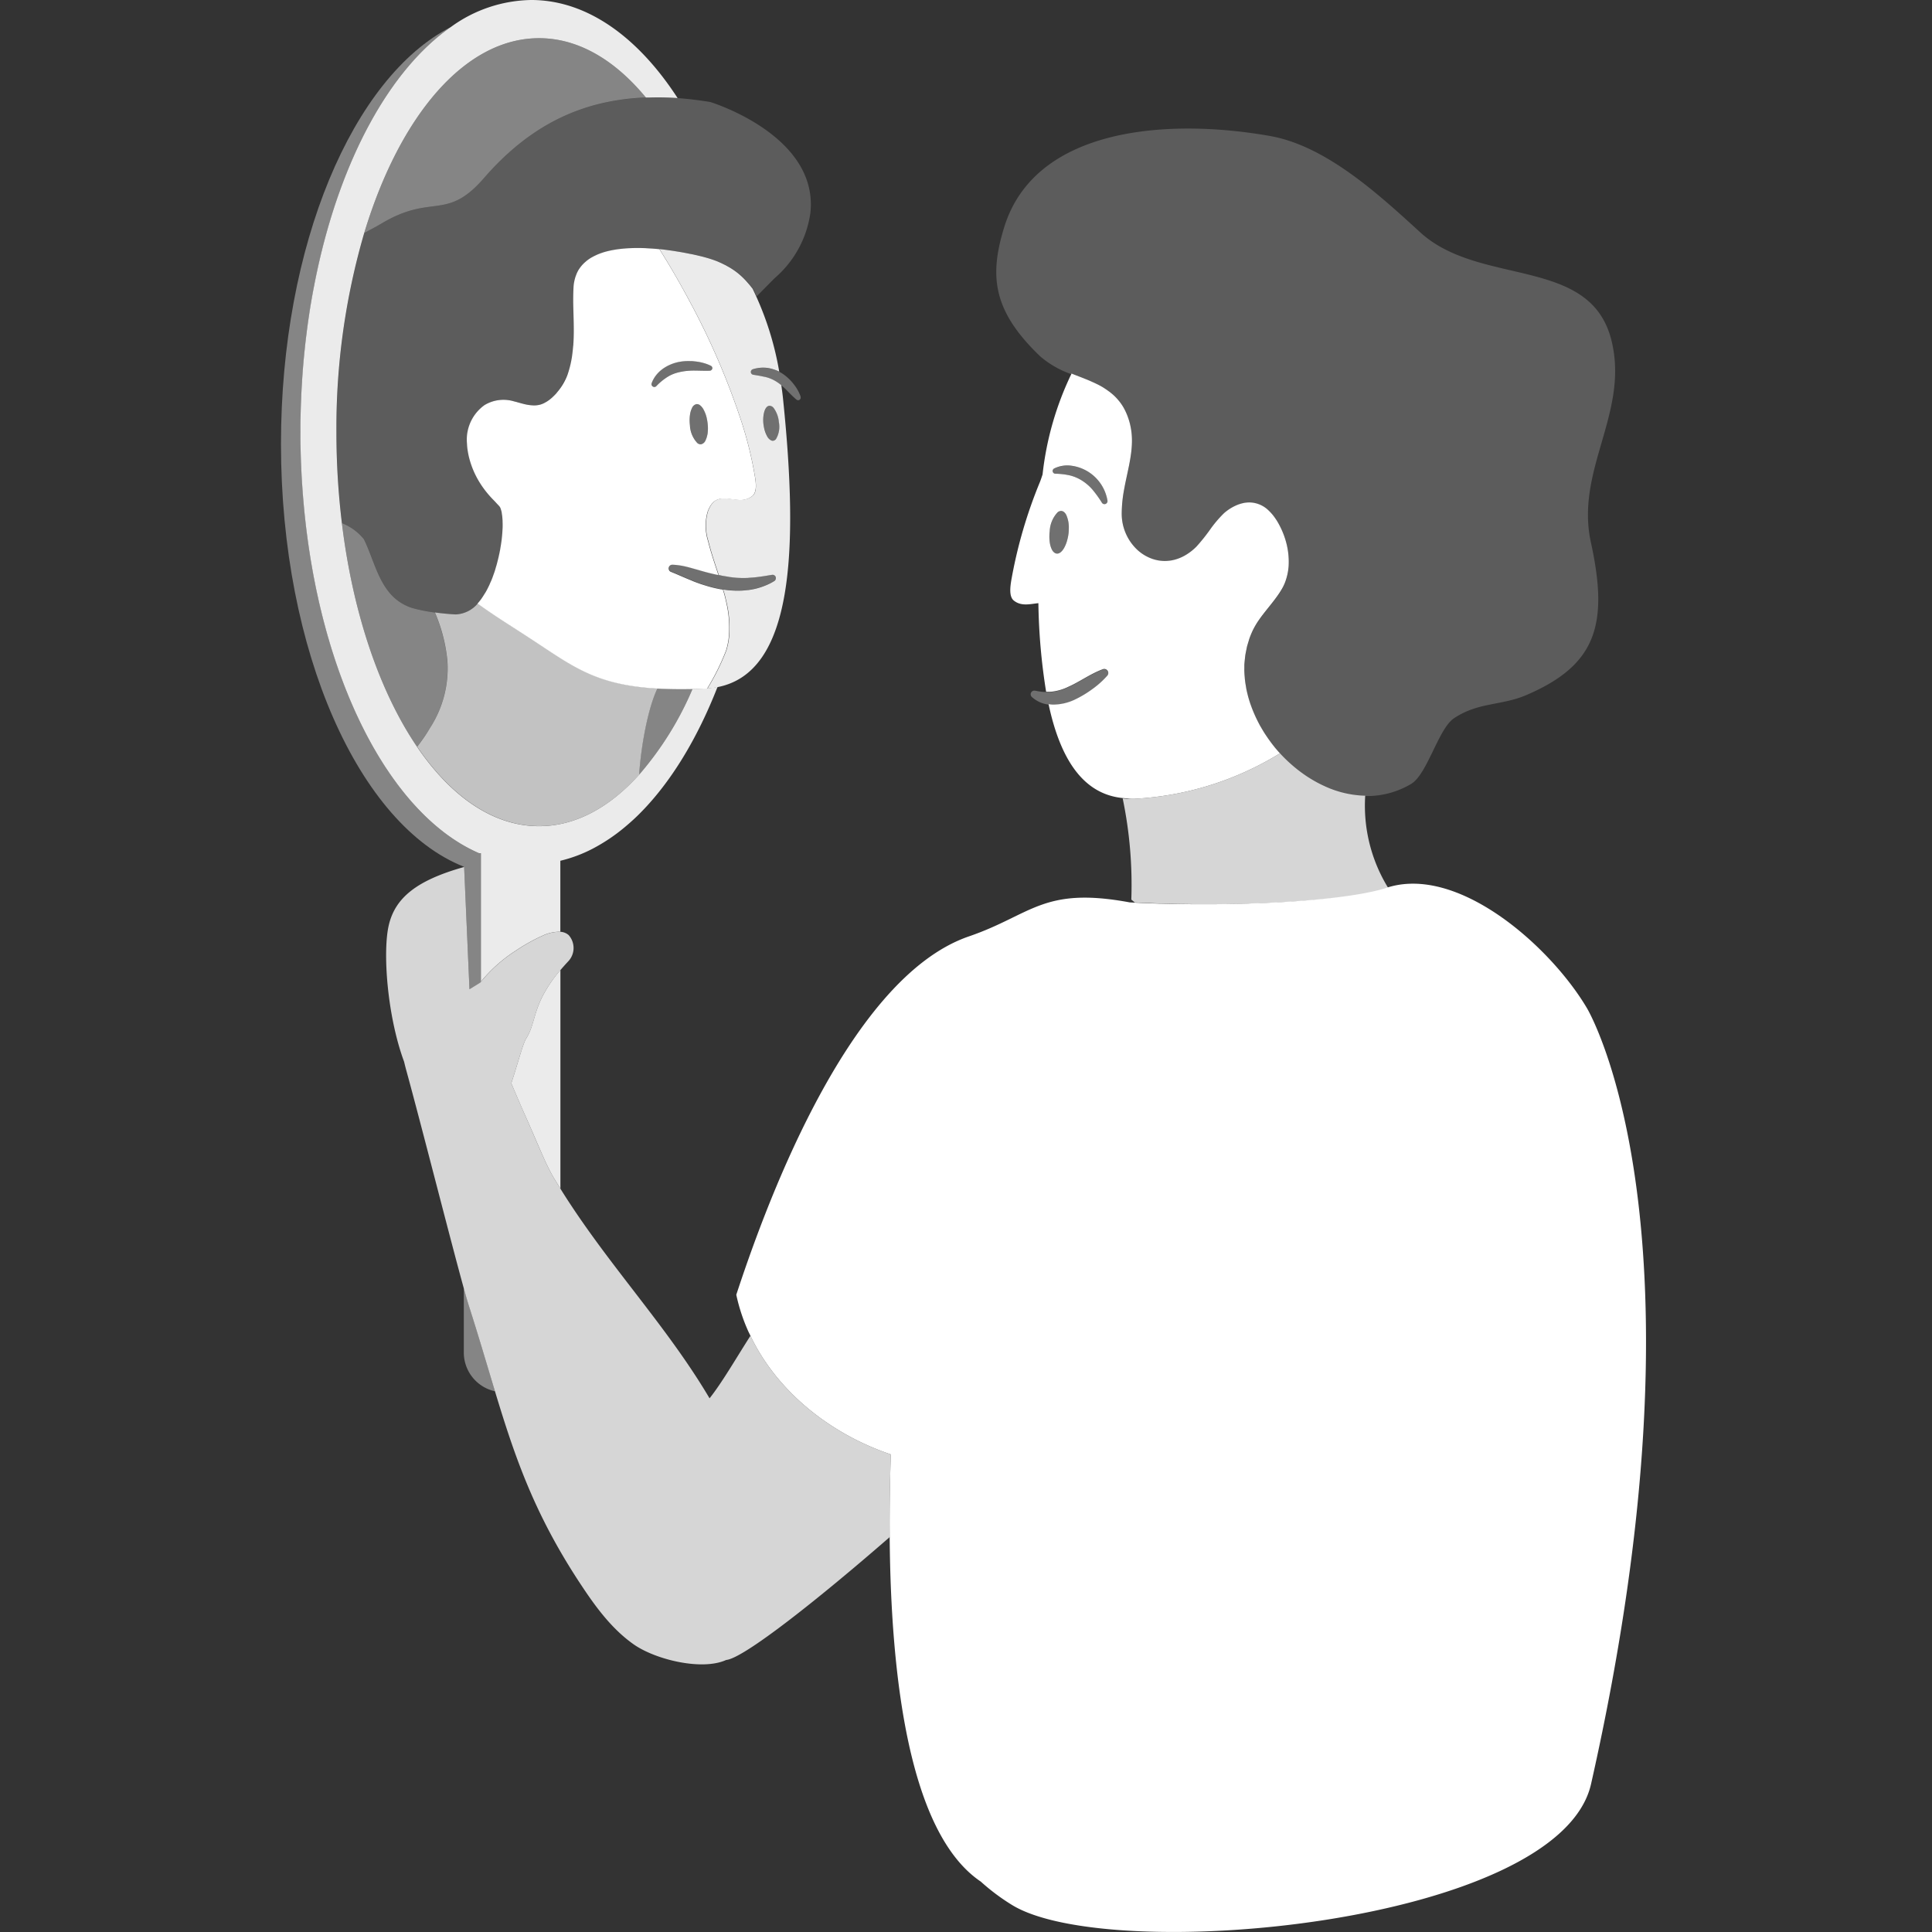
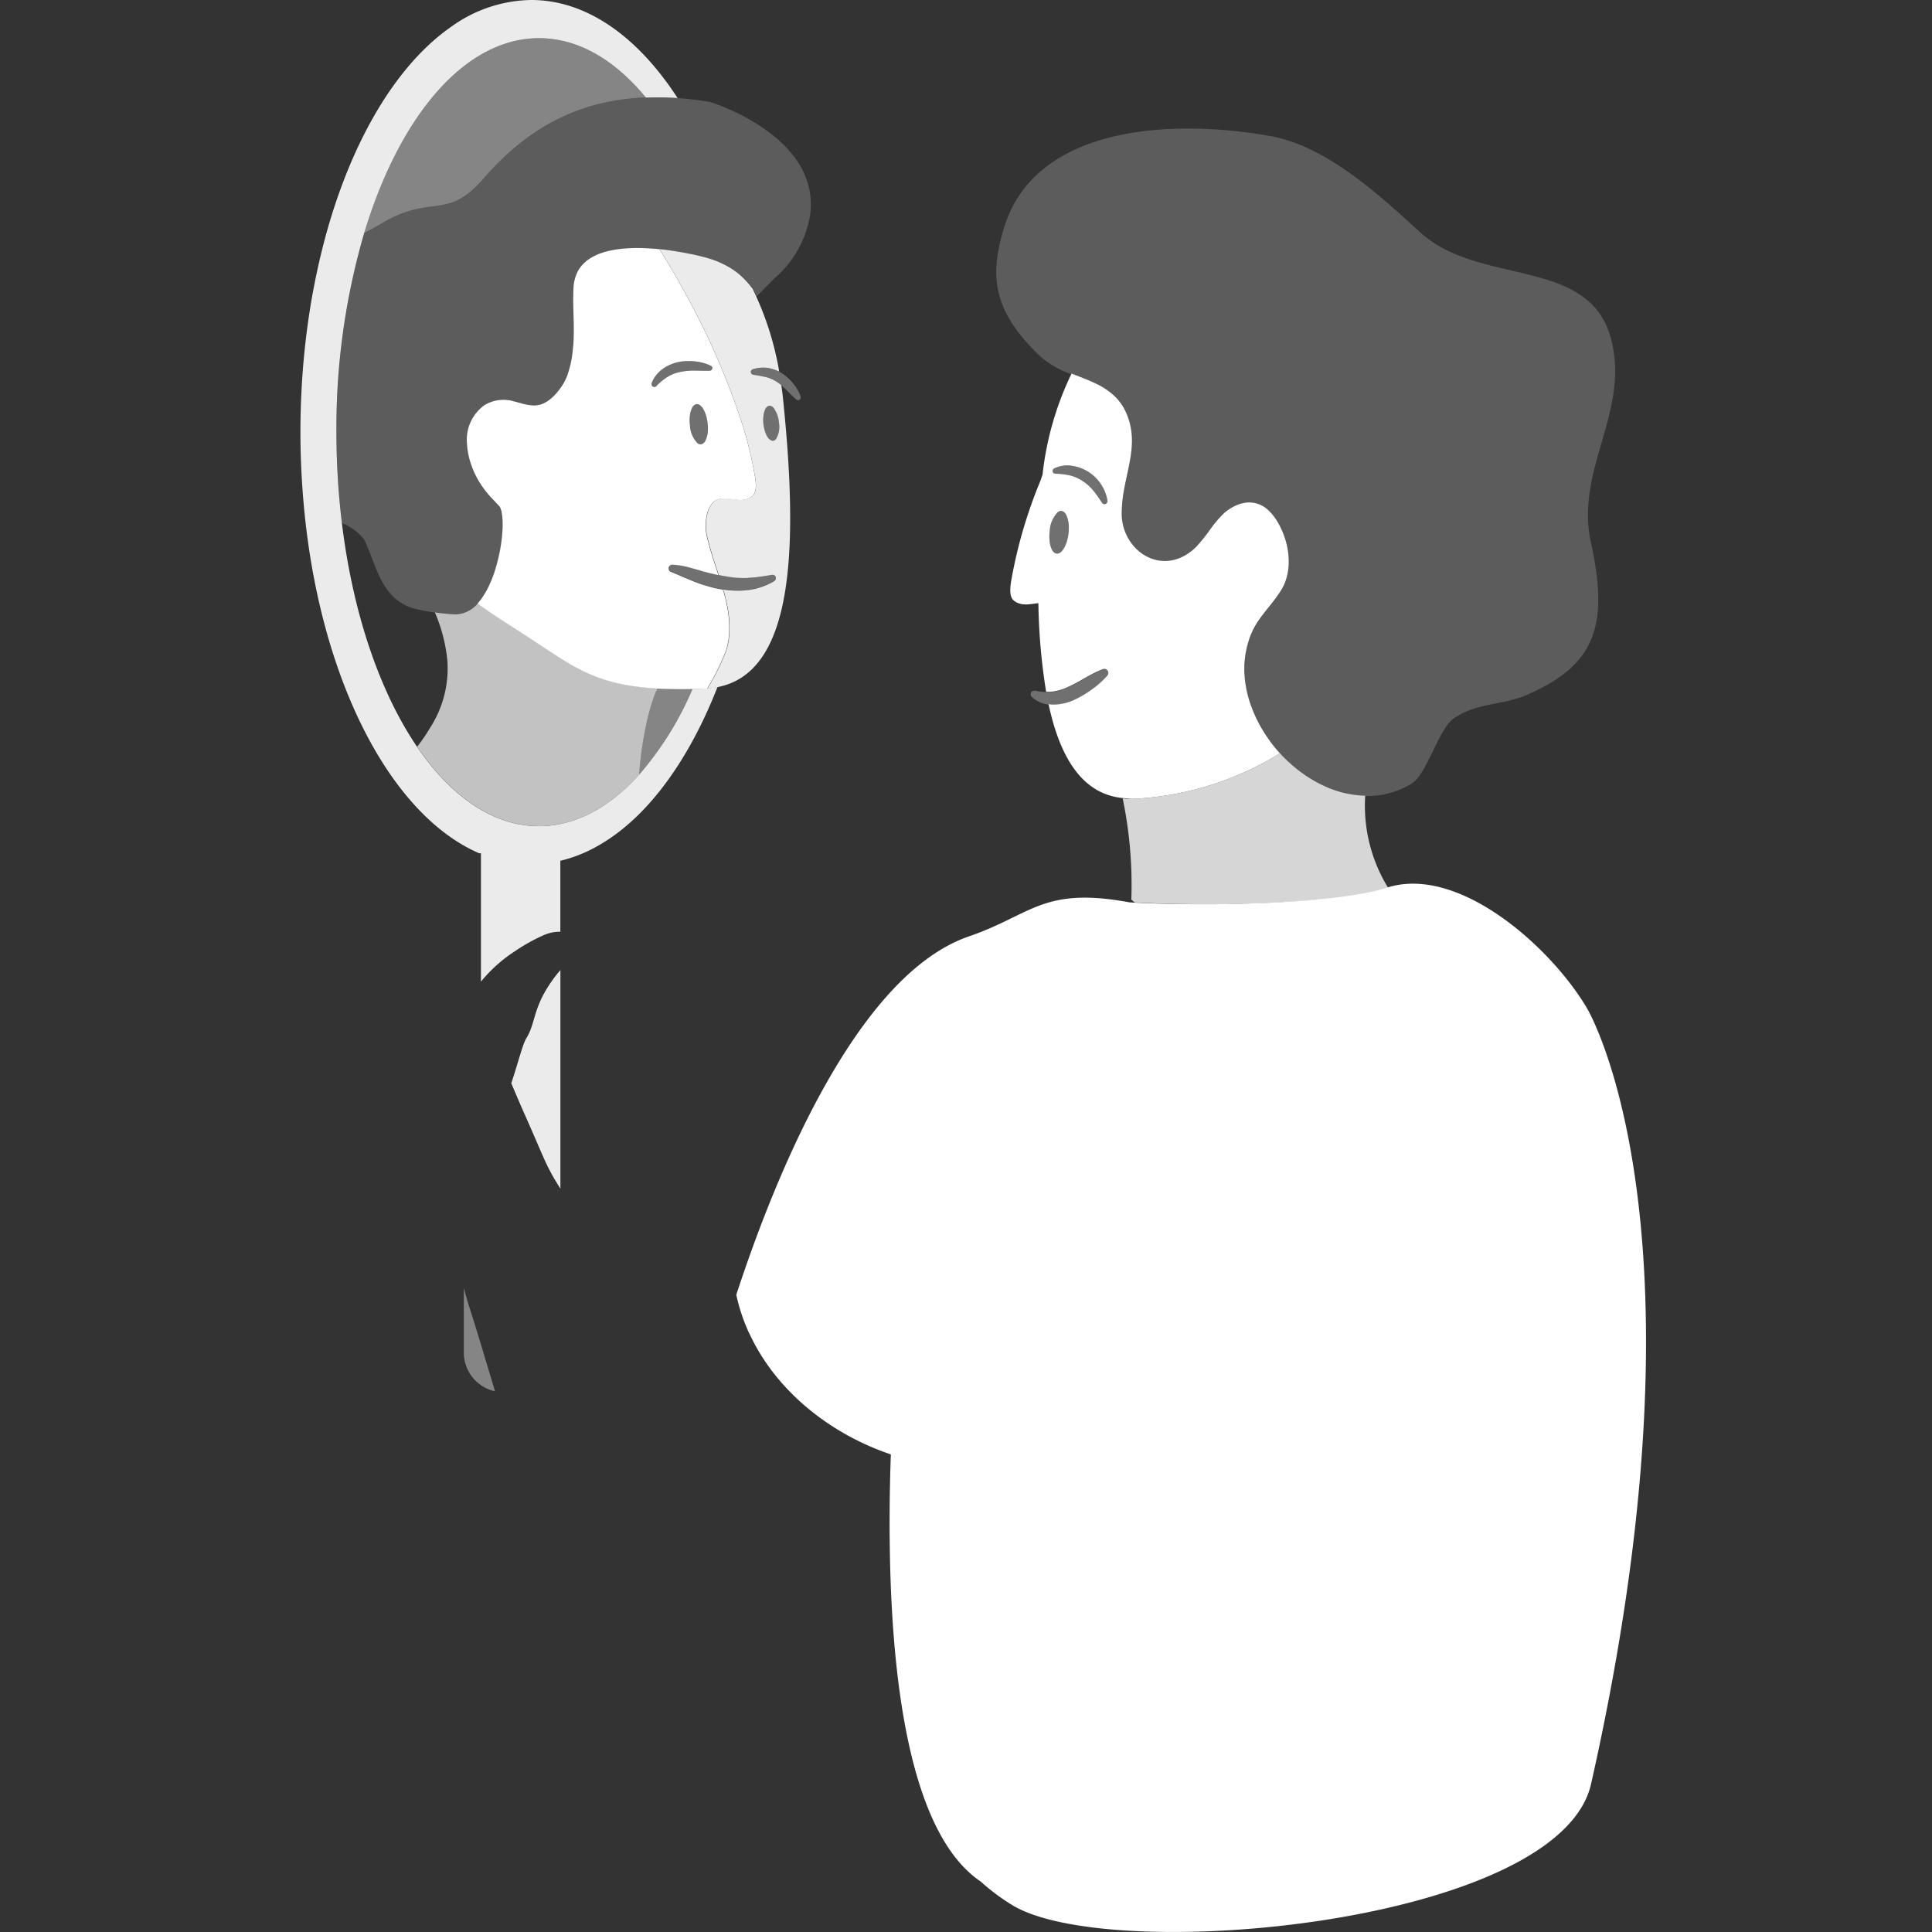
<svg xmlns="http://www.w3.org/2000/svg" viewBox="0 0 300 300">
  <rect x="0" y="0" width="300" height="300" fill="#333333" stroke="none" />
  <g fill="#fff">
    <path d="m 72.02 200.02 v 10 a 6.16 6.16 0 0 0 4.85 6.02 c -1.25 -4.12 -2.52 -8.49 -4.08 -13.36 -.18 -.57 -.44 -1.49 -.77 -2.66 z" opacity=".4" />
    <path d="m 102.09 106.88 c -1.31 2.68 -2.5 8.15 -2.86 13.43 a 50.25 50.25 0 0 0 8.32 -13.35 c -2.03 .05 -3.83 .02 -5.46 -.08 z" opacity=".4" />
    <path d="m 119.46 63.01 a .68 .68 0 0 0 -.44 .26 1.44 1.44 0 0 0 -.18 .27 2.81 2.81 0 0 0 -.22 .69 4.52 4.52 0 0 0 -.08 .56 5.74 5.74 0 0 0 .02 1.07 c .02 .19 .05 .37 .09 .54 a 4.48 4.48 0 0 0 .48 1.34 1.41 1.41 0 0 0 .69 .67 .57 .57 0 0 0 .25 .03 .68 .68 0 0 0 .44 -.27 3.74 3.74 0 0 0 .46 -2.58 4.36 4.36 0 0 0 -.78 -2.19 .85 .85 0 0 0 -.73 -.39 z" opacity=".3" />
    <path d="m 109.79 65.09 a 5.13 5.13 0 0 0 -.55 -1.54 2.09 2.09 0 0 0 -.51 -.62 .78 .78 0 0 0 -.56 -.19 .99 .99 0 0 0 -.71 .62 3.26 3.26 0 0 0 -.28 .88 5.21 5.21 0 0 0 -.07 .56 6.72 6.72 0 0 0 .03 1.21 4.3 4.3 0 0 0 1.16 2.79 .79 .79 0 0 0 .56 .19 .99 .99 0 0 0 .71 -.62 3.26 3.26 0 0 0 .28 -.88 6.27 6.27 0 0 0 .04 -1.77 q -.04 -.33 -.1 -.63 z" opacity=".3" />
    <path d="m 101.37 60 a .42 .42 0 0 0 .55 -.05 l .01 -.01 a 9.1 9.1 0 0 1 1.71 -1.41 5.6 5.6 0 0 1 .95 -.48 6.76 6.76 0 0 1 1.03 -.3 8.86 8.86 0 0 1 1.09 -.17 11.23 11.23 0 0 1 1.14 -.05 c .19 0 .39 .01 .58 .01 .58 .01 1.17 .03 1.79 .01 h .01 a .4 .4 0 0 0 .34 -.22 .4 .4 0 0 0 -.18 -.53 6.36 6.36 0 0 0 -.59 -.26 7.68 7.68 0 0 0 -1.88 -.43 q -.32 -.03 -.65 -.05 c -.22 -.01 -.44 -.01 -.66 0 a 7.54 7.54 0 0 0 -1.33 .16 6.7 6.7 0 0 0 -.66 .18 6.81 6.81 0 0 0 -.64 .25 6.05 6.05 0 0 0 -1.19 .7 5.04 5.04 0 0 0 -.97 .97 4.5 4.5 0 0 0 -.64 1.17 .44 .44 0 0 0 -.02 .24 .43 .43 0 0 0 .12 .22 .45 .45 0 0 0 .09 .05 z" opacity=".3" />
    <path d="m 121.62 62.23 c -.08 -.82 -.18 -1.63 -.3 -2.42 a 7.74 7.74 0 0 0 -.67 -.49 5.95 5.95 0 0 0 -.82 -.45 5.56 5.56 0 0 0 -.89 -.31 c -.16 -.04 -.32 -.07 -.48 -.1 -.14 -.03 -.28 -.06 -.43 -.09 -.35 -.06 -.7 -.12 -1.07 -.18 h -.01 a .43 .43 0 0 1 -.16 -.06 .44 .44 0 0 1 .1 -.79 5.03 5.03 0 0 1 1.05 -.22 5.21 5.21 0 0 1 .69 -.03 5.55 5.55 0 0 1 .6 .05 5.78 5.78 0 0 1 .81 .19 l .18 .06 a 5.92 5.92 0 0 1 .78 .32 47.64 47.64 0 0 0 -4.03 -12.66 c -.03 -.06 -.06 -.13 -.09 -.2 -.23 -.29 -.46 -.59 -.72 -.88 l -.01 -.01 -.01 -.01 a 11.53 11.53 0 0 0 -1.6 -1.56 l -.01 -.01 a 11.14 11.14 0 0 0 -1.64 -1.07 l -.08 -.05 c -.2 -.11 -.42 -.21 -.64 -.32 l -.04 -.02 -.08 -.04 c -.25 -.11 -.5 -.23 -.78 -.34 a 19.13 19.13 0 0 0 -1.86 -.6 l -.08 -.02 -.03 -.01 c -.17 -.05 -.36 -.09 -.55 -.14 l -.18 -.04 q -.24 -.06 -.5 -.12 l -.19 -.04 c -.2 -.05 -.41 -.09 -.62 -.13 l -.12 -.02 c -.53 -.11 -1.1 -.22 -1.7 -.32 l -.13 -.02 c -.26 -.04 -.53 -.09 -.81 -.13 l -.13 -.02 c -.64 -.09 -1.3 -.18 -1.97 -.25 1.57 2.49 3.16 5.23 4.7 8.11 a 115.22 115.22 0 0 1 8.05 18.7 c .04 .13 .08 .25 .12 .38 a 58.32 58.32 0 0 1 1.97 8.18 c .13 .82 .37 2.37 -.42 2.98 a 2.87 2.87 0 0 1 -1.83 .58 c -.1 0 -.21 -.01 -.31 -.01 -1.84 -.1 -3.72 -1.03 -4.76 1.85 a 7.96 7.96 0 0 0 .08 4.58 c .44 1.78 1.03 3.51 1.61 5.25 .23 .05 .47 .11 .7 .15 s .44 .07 .66 .11 c .09 .02 .19 .03 .28 .05 s .21 .02 .32 .04 c .21 .03 .41 .05 .62 .07 .31 .03 .63 .04 .94 .05 s .63 0 .94 -.01 c .06 0 .12 -.01 .18 -.02 .56 -.03 1.13 -.08 1.69 -.16 .63 -.08 1.26 -.19 1.92 -.3 h .02 a .52 .52 0 0 1 .6 .43 c 0 .01 -.01 .03 -.01 .04 a .52 .52 0 0 1 -.23 .49 8.71 8.71 0 0 1 -1.34 .68 10.34 10.34 0 0 1 -2.69 .72 h -.03 c -.11 .01 -.23 .02 -.34 .03 -.22 .02 -.44 .05 -.65 .06 s -.45 .01 -.68 .01 c -.1 0 -.2 0 -.3 0 -.3 -.01 -.6 -.03 -.9 -.05 l -.06 -.01 h -.06 c -.22 -.02 -.44 -.05 -.65 -.08 l -.24 -.04 c .05 .16 .09 .32 .14 .47 .04 .13 .08 .25 .11 .38 .1 .38 .18 .76 .27 1.14 a 17.16 17.16 0 0 1 .42 5.15 11.29 11.29 0 0 1 -.45 2.32 36.37 36.37 0 0 1 -2.93 5.9 12.5 12.5 0 0 0 1.58 -.21 c 11.74 -2.29 12.56 -21.16 10.18 -44.46 z m -1.12 5.94 a .68 .68 0 0 1 -.44 .27 .57 .57 0 0 1 -.25 -.03 1.41 1.41 0 0 1 -.69 -.67 4.48 4.48 0 0 1 -.48 -1.34 c -.04 -.18 -.06 -.36 -.09 -.54 a 5.74 5.74 0 0 1 -.02 -1.07 4.52 4.52 0 0 1 .08 -.56 2.81 2.81 0 0 1 .22 -.69 1.44 1.44 0 0 1 .18 -.27 .68 .68 0 0 1 .44 -.26 .85 .85 0 0 1 .72 .39 4.36 4.36 0 0 1 .78 2.19 3.74 3.74 0 0 1 -.45 2.58 z" opacity=".9" />
    <path d="m 124.33 61.6 a 6.61 6.61 0 0 0 -1.11 -1.98 7.48 7.48 0 0 0 -1.73 -1.61 5.51 5.51 0 0 0 -.51 -.29 5.92 5.92 0 0 0 -.78 -.32 c -.06 -.02 -.12 -.04 -.18 -.06 a 5.75 5.75 0 0 0 -.81 -.19 5.55 5.55 0 0 0 -.6 -.05 5.21 5.21 0 0 0 -.69 .03 5.03 5.03 0 0 0 -1.05 .22 .44 .44 0 0 0 -.1 .79 .43 .43 0 0 0 .16 .06 h .01 c .37 .06 .73 .12 1.07 .18 .15 .03 .29 .06 .43 .09 .16 .03 .33 .06 .48 .1 a 5.56 5.56 0 0 1 .89 .31 5.95 5.95 0 0 1 .82 .45 8.96 8.96 0 0 1 1.51 1.25 c .48 .48 .96 .99 1.53 1.47 l .01 .01 a .4 .4 0 0 0 .63 -.44 z" opacity=".3" />
    <path d="m 119.88 89.25 h -.02 c -.65 .11 -1.29 .21 -1.92 .3 -.57 .08 -1.13 .13 -1.69 .16 -.06 0 -.12 .01 -.18 .02 q -.47 .02 -.94 .01 c -.31 -.01 -.63 -.02 -.94 -.05 -.21 -.02 -.41 -.05 -.62 -.07 -.11 -.01 -.21 -.02 -.32 -.04 s -.19 -.03 -.28 -.05 c -.22 -.03 -.44 -.07 -.66 -.11 s -.47 -.1 -.7 -.15 c -1.02 -.21 -2.04 -.48 -3.07 -.78 -.64 -.18 -1.28 -.37 -1.95 -.53 -.34 -.08 -.68 -.15 -1.03 -.2 a 9.34 9.34 0 0 0 -1.09 -.1 .58 .58 0 0 0 -.55 .36 .59 .59 0 0 0 -.04 .23 .58 .58 0 0 0 .17 .4 .57 .57 0 0 0 .19 .12 l .05 .02 c .98 .39 2.02 .87 3.09 1.3 .18 .07 .36 .16 .55 .23 .32 .12 .64 .24 .97 .35 s .66 .22 .99 .31 a 19.29 19.29 0 0 0 2.05 .49 c .12 .02 .24 .03 .36 .05 l .24 .04 c .22 .03 .43 .06 .65 .08 h .06 l .06 .01 q .45 .04 .9 .05 h .3 c .23 0 .45 0 .68 -.01 s .44 -.03 .65 -.06 c .11 -.01 .23 -.02 .34 -.03 h .03 a 10.34 10.34 0 0 0 2.69 -.72 8.71 8.71 0 0 0 1.34 -.68 .52 .52 0 0 0 .23 -.49 c 0 -.01 .01 -.03 .01 -.04 a .52 .52 0 0 0 -.6 -.42 z" opacity=".3" />
    <path d="m 75.16 27.64 c 4.82 -5.54 10.35 -9.49 17.27 -11.35 a 35.55 35.55 0 0 1 7.87 -1.15 c -4.82 -5.83 -10.5 -9.21 -16.6 -9.21 -11.57 0 -21.67 12.15 -27.14 30.24 .91 -.48 1.83 -.96 2.73 -1.49 7.85 -4.68 10.01 -.28 15.87 -7.04 z" opacity=".4" />
-     <path d="m 66.78 113.01 c .06 -.1 .13 -.2 .19 -.3 a 16.99 16.99 0 0 0 2.49 -10.1 24.95 24.95 0 0 0 -1.94 -7.5 24.92 24.92 0 0 1 -3.44 -.68 c -5.01 -1.55 -5.66 -6.83 -7.57 -10.7 a 8.28 8.28 0 0 0 -3.42 -2.5 c 1.71 14.08 5.92 26.28 11.67 34.73 q .63 -.82 1.18 -1.63 c .31 -.44 .58 -.88 .84 -1.32 z" opacity=".4" />
    <path d="m 82.04 98.88 c -2.26 -1.47 -4.5 -2.85 -6.69 -4.39 -.2 -.14 -.41 -.29 -.61 -.43 l -.01 -.01 c -.17 -.12 -.35 -.24 -.52 -.37 .03 -.03 .05 -.07 .08 -.1 a 4.75 4.75 0 0 1 -3.54 1.83 c -1.11 -.06 -2.21 -.17 -3.22 -.31 a 24.95 24.95 0 0 1 1.94 7.5 16.99 16.99 0 0 1 -2.49 10.1 c -.06 .1 -.13 .2 -.19 .3 -.26 .44 -.53 .88 -.83 1.32 q -.55 .81 -1.18 1.63 c 5.27 7.74 11.83 12.33 18.94 12.33 5.65 0 10.94 -2.91 15.52 -7.97 .37 -5.28 1.55 -10.76 2.86 -13.43 -9.82 -.57 -13.22 -3.56 -20.06 -8 z" opacity=".7" />
    <path d="m 110.29 15.84 c -1.76 -.29 -3.44 -.49 -5.07 -.61 -1.5 -.11 -2.93 -.13 -4.33 -.09 -.2 0 -.4 0 -.59 .01 a 35.55 35.55 0 0 0 -7.87 1.15 c -6.91 1.85 -12.45 5.8 -17.27 11.34 -5.86 6.76 -8.02 2.36 -15.86 7.04 -.91 .53 -1.83 1.01 -2.73 1.49 a 108.01 108.01 0 0 0 -4.32 30.94 117.21 117.21 0 0 0 .85 14.12 8.28 8.28 0 0 1 3.42 2.5 c 1.91 3.87 2.56 9.15 7.57 10.7 a 24.92 24.92 0 0 0 3.44 .68 c 1.01 .14 2.11 .25 3.22 .31 a 4.75 4.75 0 0 0 3.54 -1.83 c .17 -.2 .34 -.41 .5 -.63 .03 -.04 .06 -.08 .09 -.13 .01 -.02 .02 -.04 .03 -.05 .13 -.19 .26 -.4 .39 -.61 .05 -.08 .11 -.16 .16 -.25 .18 -.31 .35 -.64 .51 -.98 .06 -.12 .1 -.24 .16 -.36 .1 -.23 .2 -.45 .3 -.69 .06 -.16 .12 -.32 .18 -.48 .07 -.21 .15 -.41 .22 -.62 .06 -.17 .11 -.35 .16 -.52 .06 -.2 .12 -.4 .18 -.61 .05 -.18 .09 -.36 .14 -.54 .05 -.2 .1 -.4 .15 -.6 .04 -.18 .08 -.36 .12 -.55 .04 -.2 .08 -.4 .12 -.59 q .05 -.27 .09 -.54 .05 -.29 .09 -.58 c .02 -.17 .05 -.35 .07 -.51 q .03 -.28 .06 -.56 .02 -.24 .04 -.48 c .01 -.18 .02 -.36 .03 -.53 .01 -.15 .02 -.29 .02 -.44 0 -.17 0 -.34 0 -.5 0 -.13 0 -.26 -.01 -.39 0 -.16 -.02 -.3 -.03 -.45 -.01 -.11 -.01 -.23 -.03 -.33 -.02 -.14 -.04 -.27 -.06 -.39 -.02 -.09 -.03 -.18 -.04 -.26 a 3.23 3.23 0 0 0 -.1 -.34 c -.02 -.05 -.03 -.12 -.05 -.17 a 1.24 1.24 0 0 0 -.2 -.34 c -.13 -.15 -.28 -.29 -.41 -.44 s -.27 -.3 -.41 -.44 q -.42 -.42 -.8 -.86 a 15.2 15.2 0 0 1 -1.38 -1.86 13.65 13.65 0 0 1 -1.75 -4.19 q -.13 -.56 -.2 -1.12 -.06 -.43 -.07 -.85 a 6.59 6.59 0 0 1 2.7 -5.91 5.69 5.69 0 0 1 4.6 -.57 c .16 .04 .33 .09 .5 .13 .33 .09 .67 .19 1 .27 a 6.89 6.89 0 0 0 1.51 .22 3.69 3.69 0 0 0 1 -.11 3.52 3.52 0 0 0 .63 -.24 c .06 -.03 .12 -.07 .18 -.1 a 4.43 4.43 0 0 0 .42 -.25 c .06 -.04 .12 -.08 .17 -.12 q .23 -.17 .44 -.36 c .03 -.02 .05 -.04 .08 -.07 s .04 -.04 .07 -.07 a 8.3 8.3 0 0 0 .65 -.7 l .1 -.12 a 12.29 12.29 0 0 0 2.37 -6.15 v -.01 c .04 -.32 .07 -.65 .1 -.97 .01 -.08 .01 -.16 .02 -.24 .05 -.71 .07 -1.41 .07 -2.12 0 -.04 0 -.08 0 -.11 0 -.71 -.02 -1.42 -.04 -2.13 s -.04 -1.44 -.05 -2.17 c 0 -.06 0 -.12 0 -.17 0 -.73 0 -1.46 .05 -2.18 a 6.65 6.65 0 0 1 .13 -.93 c .02 -.09 .04 -.17 .06 -.25 a 5.55 5.55 0 0 1 .2 -.63 c .03 -.07 .05 -.14 .08 -.21 a 5.12 5.12 0 0 1 .37 -.72 c .02 -.04 .05 -.07 .08 -.11 a 5.35 5.35 0 0 1 .41 -.53 c .05 -.06 .11 -.12 .16 -.17 a 5.34 5.34 0 0 1 .47 -.43 c .04 -.04 .08 -.08 .13 -.11 a 6.37 6.37 0 0 1 .67 -.46 c .05 -.03 .11 -.06 .17 -.09 q .29 -.16 .6 -.3 c .07 -.03 .15 -.07 .22 -.1 .24 -.1 .49 -.2 .75 -.28 .03 -.01 .05 -.02 .08 -.03 .29 -.09 .59 -.17 .89 -.24 .07 -.02 .15 -.03 .22 -.05 q .37 -.08 .75 -.14 l .23 -.04 c .65 -.1 1.32 -.16 2.01 -.19 l .23 -.01 c .29 -.01 .59 -.02 .89 -.02 h .16 q .54 0 1.08 .02 h .05 c .34 .01 .68 .03 1.02 .06 l .18 .01 c 1.03 .08 2.05 .19 3.01 .33 l .13 .02 c .27 .04 .54 .08 .81 .13 l .13 .02 c .6 .1 1.17 .21 1.7 .32 l .12 .02 c .21 .05 .42 .09 .62 .13 l .19 .04 q .26 .06 .5 .12 c .06 .01 .12 .03 .18 .04 .2 .05 .38 .1 .55 .14 l .03 .01 .08 .02 a 19.13 19.13 0 0 1 1.86 .6 c .28 .11 .53 .22 .78 .34 l .08 .04 .04 .02 c .22 .1 .43 .21 .64 .32 l .08 .05 a 11.14 11.14 0 0 1 1.64 1.07 l .01 .01 a 11.64 11.64 0 0 1 1.6 1.56 l .01 .01 .01 .01 c .25 .3 .49 .59 .72 .88 .03 .06 .06 .13 .09 .2 .15 .31 .3 .63 .45 .95 l .01 .01 2.79 -2.82 a 16.36 16.36 0 0 0 5.56 -10.17 c 1.28 -12.07 -15.55 -17.19 -15.55 -17.19 z" opacity=".2" />
    <path d="m 117.23 74.06 a 58.32 58.32 0 0 0 -1.97 -8.18 c -.04 -.13 -.08 -.25 -.12 -.38 a 115.22 115.22 0 0 0 -8.05 -18.7 c -1.53 -2.88 -3.13 -5.62 -4.7 -8.11 -.34 -.03 -.69 -.06 -1.04 -.09 l -.18 -.01 c -.34 -.02 -.68 -.04 -1.02 -.06 h -.05 q -.54 -.02 -1.08 -.02 h -.16 c -.3 0 -.59 .01 -.89 .02 l -.23 .01 c -.69 .03 -1.36 .1 -2.01 .19 l -.23 .04 q -.38 .06 -.75 .14 c -.08 .02 -.15 .03 -.22 .05 -.31 .07 -.6 .15 -.89 .24 -.03 .01 -.05 .02 -.08 .03 -.26 .08 -.51 .18 -.75 .28 -.08 .03 -.15 .06 -.22 .1 q -.31 .14 -.6 .3 c -.05 .03 -.11 .06 -.17 .09 a 6.37 6.37 0 0 0 -.67 .46 c -.05 .03 -.09 .07 -.13 .11 a 5.34 5.34 0 0 0 -.47 .43 c -.05 .06 -.11 .11 -.16 .17 a 5.35 5.35 0 0 0 -.41 .53 c -.02 .04 -.05 .07 -.08 .11 a 5.12 5.12 0 0 0 -.37 .72 c -.03 .07 -.05 .14 -.08 .21 a 5.55 5.55 0 0 0 -.2 .63 c -.02 .08 -.04 .16 -.06 .25 a 6.65 6.65 0 0 0 -.13 .93 c -.04 .73 -.05 1.45 -.05 2.18 v .17 c .01 .72 .03 1.44 .05 2.17 s .04 1.42 .04 2.13 v .11 c 0 .71 -.02 1.42 -.07 2.12 v .1 c 0 .05 -.01 .1 -.02 .14 -.03 .33 -.06 .65 -.1 .97 v .01 a 15.5 15.5 0 0 1 -.81 3.6 9.08 9.08 0 0 1 -1.5 2.56 c -.03 .04 -.07 .08 -.1 .12 -.07 .09 -.14 .18 -.22 .26 -.14 .15 -.29 .3 -.44 .44 -.02 .02 -.03 .03 -.05 .05 l -.02 .02 c -.03 .02 -.05 .05 -.08 .07 q -.21 .19 -.44 .36 c -.06 .04 -.12 .08 -.17 .12 a 4.31 4.31 0 0 1 -.42 .25 c -.06 .03 -.12 .07 -.18 .1 a 3.52 3.52 0 0 1 -.63 .24 3.69 3.69 0 0 1 -1 .11 6.89 6.89 0 0 1 -1.51 -.22 c -.34 -.08 -.67 -.18 -1 -.27 -.17 -.05 -.33 -.09 -.5 -.13 a 5.69 5.69 0 0 0 -4.6 .57 6.59 6.59 0 0 0 -2.73 5.94 q .02 .42 .07 .85 .08 .57 .2 1.12 a 13.65 13.65 0 0 0 1.75 4.19 15.2 15.2 0 0 0 1.38 1.86 q .38 .44 .8 .86 c .14 .14 .27 .29 .41 .44 s .28 .29 .41 .44 a 1.24 1.24 0 0 1 .2 .34 c .02 .05 .03 .11 .05 .17 a 3.23 3.23 0 0 1 .1 .34 c .02 .08 .03 .17 .04 .26 .02 .13 .04 .25 .06 .39 .01 .1 .02 .22 .03 .33 .01 .15 .02 .29 .03 .45 0 .12 0 .26 .01 .39 v .5 c 0 .14 -.01 .29 -.02 .44 -.01 .18 -.02 .35 -.03 .53 q -.02 .24 -.04 .48 c -.02 .18 -.04 .37 -.06 .56 -.02 .17 -.04 .34 -.07 .51 q -.04 .29 -.09 .58 c -.03 .18 -.06 .36 -.09 .54 -.04 .2 -.08 .39 -.12 .59 -.04 .18 -.08 .36 -.12 .55 -.05 .2 -.1 .4 -.15 .6 -.05 .18 -.09 .36 -.14 .54 -.06 .2 -.12 .4 -.18 .61 -.05 .18 -.1 .35 -.16 .52 -.07 .21 -.15 .41 -.22 .62 -.06 .16 -.11 .32 -.18 .48 -.09 .24 -.2 .46 -.3 .69 -.05 .12 -.1 .25 -.16 .36 -.16 .34 -.33 .67 -.51 .98 -.05 .09 -.11 .17 -.16 .25 -.13 .21 -.25 .41 -.39 .61 -.01 .02 -.02 .04 -.03 .05 -.03 .04 -.06 .08 -.09 .13 -.16 .22 -.33 .43 -.5 .63 -.03 .03 -.05 .07 -.08 .1 .17 .13 .35 .25 .52 .37 l .01 .01 c .2 .14 .41 .29 .61 .43 2.2 1.54 4.44 2.92 6.69 4.39 6.84 4.44 10.24 7.43 20.05 8 1.63 .09 3.43 .12 5.46 .08 q .71 -.02 1.46 -.04 l .55 -.02 .3 -.03 a 36.37 36.37 0 0 0 2.93 -5.9 11.29 11.29 0 0 0 .45 -2.32 17.16 17.16 0 0 0 -.42 -5.15 c -.08 -.38 -.17 -.76 -.27 -1.14 -.03 -.13 -.07 -.25 -.11 -.38 -.05 -.16 -.09 -.32 -.14 -.47 -.12 -.02 -.24 -.03 -.36 -.05 a 19.29 19.29 0 0 1 -2.05 -.49 q -.5 -.15 -.99 -.31 c -.33 -.11 -.65 -.23 -.97 -.35 -.19 -.07 -.36 -.15 -.55 -.23 -1.08 -.43 -2.11 -.91 -3.09 -1.3 l -.05 -.02 a .57 .57 0 0 1 -.19 -.12 .58 .58 0 0 1 -.17 -.4 .59 .59 0 0 1 .04 -.23 .58 .58 0 0 1 .55 -.36 9.34 9.34 0 0 1 1.09 .1 c .35 .05 .7 .12 1.03 .2 .67 .16 1.32 .36 1.95 .53 1.03 .31 2.05 .57 3.07 .78 -.57 -1.74 -1.17 -3.47 -1.61 -5.25 a 7.96 7.96 0 0 1 -.08 -4.57 c 1.05 -2.88 2.92 -1.95 4.76 -1.85 .1 .01 .21 .01 .31 .01 a 2.87 2.87 0 0 0 1.83 -.58 c .83 -.63 .59 -2.18 .46 -3 z m -7.39 -6.57 a 3.26 3.26 0 0 1 -.28 .88 .99 .99 0 0 1 -.71 .62 .79 .79 0 0 1 -.56 -.19 4.3 4.3 0 0 1 -1.16 -2.78 6.72 6.72 0 0 1 -.03 -1.21 5.21 5.21 0 0 1 .07 -.56 3.26 3.26 0 0 1 .28 -.88 .99 .99 0 0 1 .71 -.62 .78 .78 0 0 1 .56 .19 2.09 2.09 0 0 1 .51 .62 5.13 5.13 0 0 1 .55 1.54 q .06 .3 .1 .63 a 6.27 6.27 0 0 1 -.03 1.76 z m .72 -10.15 a .4 .4 0 0 1 -.34 .22 h -.01 c -.62 .02 -1.21 0 -1.79 -.01 -.19 -.01 -.39 -.01 -.58 -.01 a 11.23 11.23 0 0 0 -1.14 .05 8.86 8.86 0 0 0 -1.09 .17 6.76 6.76 0 0 0 -1.03 .3 5.6 5.6 0 0 0 -.95 .48 9.1 9.1 0 0 0 -1.71 1.41 l -.01 .01 a .42 .42 0 0 1 -.55 .05 .45 .45 0 0 1 -.07 -.05 .43 .43 0 0 1 -.12 -.22 .44 .44 0 0 1 .02 -.24 4.5 4.5 0 0 1 .64 -1.17 5.04 5.04 0 0 1 .97 -.97 6.05 6.05 0 0 1 1.19 -.7 6.81 6.81 0 0 1 .64 -.25 6.63 6.63 0 0 1 .66 -.18 7.54 7.54 0 0 1 1.33 -.16 c .22 -.01 .44 0 .66 0 s .44 .03 .65 .05 a 7.68 7.68 0 0 1 1.88 .43 6.36 6.36 0 0 1 .59 .26 .4 .4 0 0 1 .17 .53 z" />
    <path d="m 84.35 154.5 c -1.52 2.9 -1.43 4.82 -2.63 6.73 -.55 .87 -1.3 3.91 -2.33 6.98 .76 1.78 1.48 3.49 2.14 4.96 1.05 2.34 1.99 4.59 2.82 6.45 a 33.62 33.62 0 0 0 1.56 3.14 c .37 .62 .74 1.22 1.11 1.82 v -33.95 a 21.33 21.33 0 0 0 -2.67 3.87 z" opacity=".9" />
    <path d="m 109.85 106.88 c -.1 .01 -.2 .02 -.3 .03 l -.55 .02 q -.75 .03 -1.46 .04 a 50.25 50.25 0 0 1 -8.32 13.35 c -4.58 5.07 -9.88 7.97 -15.52 7.97 -7.11 0 -13.67 -4.59 -18.94 -12.33 -5.75 -8.45 -9.96 -20.65 -11.67 -34.73 a 117.21 117.21 0 0 1 -.85 -14.12 108.01 108.01 0 0 1 4.32 -30.94 c 5.47 -18.09 15.57 -30.24 27.14 -30.24 6.1 0 11.78 3.38 16.6 9.22 .19 -.01 .4 0 .59 -.01 1.4 -.04 2.83 -.02 4.33 .09 -6.18 -9.52 -14.1 -15.23 -22.73 -15.23 a 21.7 21.7 0 0 0 -12.49 4.2 c -9.45 6.6 -17.02 20.45 -20.77 37.95 q -.48 2.24 -.88 4.54 -.84 4.93 -1.28 10.17 c -.27 3.34 -.42 6.76 -.42 10.24 0 3.78 .18 7.49 .5 11.1 2.38 26.82 13.26 48.26 27.27 54.3 h .26 v 19.93 a 22.93 22.93 0 0 1 5.42 -4.82 27.63 27.63 0 0 1 4.24 -2.36 6.13 6.13 0 0 1 2.67 -.57 v -11.02 a 21.86 21.86 0 0 0 4.97 -1.85 27.94 27.94 0 0 0 5.07 -3.4 c .74 -.62 1.47 -1.27 2.18 -1.98 4.82 -4.79 8.99 -11.58 12.19 -19.77 a 12.5 12.5 0 0 1 -1.57 .22 z" opacity=".9" />
    <path d="m 178.16 140.22 c .26 .01 .52 .02 .78 .03 l .44 .02 c .31 .01 .63 .02 .95 .03 l .57 .02 c .28 .01 .55 .02 .83 .02 .26 .01 .52 .01 .77 .02 l .63 .01 .84 .01 .59 .01 .87 .01 .55 .01 h 1.14 .28 1.05 .38 q .64 0 1.27 -.01 h .14 q .63 -.01 1.25 -.02 h .17 q .64 -.01 1.27 -.03 h .14 q .64 -.02 1.27 -.04 h .13 q .67 -.02 1.34 -.05 h .04 c 8.26 -.31 15.69 -1.07 19.79 -2.25 a 24.34 24.34 0 0 1 -3.65 -14.45 15.93 15.93 0 0 1 -6.26 -1.46 l -.04 -.02 a 19.68 19.68 0 0 1 -2.42 -1.31 l -.13 -.08 a 21.64 21.64 0 0 1 -2.18 -1.61 l -.13 -.11 q -.33 -.28 -.66 -.58 l -.12 -.11 c -.45 -.42 -.88 -.85 -1.29 -1.3 h -.01 a 47.85 47.85 0 0 1 -22.69 7.06 c -.35 .01 -.69 .01 -1.02 -.01 -.24 -.01 -.47 -.03 -.7 -.05 h -.01 a 65.81 65.81 0 0 1 1.34 15.71 c .18 .15 .36 .29 .53 .44 q .67 .04 1.35 .07 c .2 .01 .41 .01 .61 .02 z" opacity=".8" />
    <path d="m 168.36 58.82 q .49 .19 .97 .4 l .13 .06 c .27 .12 .54 .24 .8 .37 .06 .03 .12 .06 .19 .09 .3 .15 .58 .31 .87 .48 .04 .03 .08 .05 .12 .08 .24 .15 .48 .31 .7 .48 .06 .05 .13 .09 .19 .14 a 9 9 0 0 1 .75 .64 c .03 .03 .06 .06 .09 .09 a 8 8 0 0 1 .59 .66 c .05 .07 .11 .13 .16 .2 a 7.95 7.95 0 0 1 .58 .88 c .02 .03 .03 .06 .04 .08 a 8.87 8.87 0 0 1 .45 .95 c .04 .09 .08 .19 .11 .28 a 10.48 10.48 0 0 1 .37 1.2 q .1 .43 .17 .86 a 11.25 11.25 0 0 1 .13 1.7 c 0 2.53 -.76 5 -1.23 7.65 a 20.9 20.9 0 0 0 -.36 3.64 7.68 7.68 0 0 0 2.35 5.6 6.64 6.64 0 0 0 2.46 1.49 5.97 5.97 0 0 0 1.89 .31 6.03 6.03 0 0 0 1.98 -.34 6.65 6.65 0 0 0 1 -.44 8.33 8.33 0 0 0 1.94 -1.47 28.47 28.47 0 0 0 2.09 -2.61 18.43 18.43 0 0 1 2.15 -2.54 c .13 -.11 .27 -.23 .41 -.34 a 7.42 7.42 0 0 1 1.43 -.86 5.8 5.8 0 0 1 1.08 -.37 4.59 4.59 0 0 1 1.14 -.12 4.33 4.33 0 0 1 2.89 1.25 7.35 7.35 0 0 1 1.09 1.3 q .26 .4 .52 .86 a 12.7 12.7 0 0 1 1.05 2.56 11.59 11.59 0 0 1 .45 3.86 8.74 8.74 0 0 1 -.39 2.09 6.93 6.93 0 0 1 -.52 1.26 c -.16 .3 -.34 .59 -.53 .88 -.56 .86 -1.22 1.66 -1.87 2.47 -.43 .54 -.86 1.08 -1.25 1.64 a 12.07 12.07 0 0 0 -1.04 1.76 l -.01 .02 c -.19 .4 -.35 .8 -.49 1.2 -.05 .14 -.09 .29 -.13 .43 -.09 .27 -.17 .54 -.24 .82 -.04 .18 -.07 .36 -.11 .54 -.05 .24 -.1 .48 -.14 .73 -.03 .2 -.05 .4 -.07 .6 -.02 .23 -.05 .45 -.07 .68 s -.01 .43 -.02 .64 -.01 .42 0 .63 c .01 .23 .02 .46 .04 .69 .01 .2 .03 .39 .05 .59 .03 .24 .06 .48 .1 .73 .03 .18 .05 .36 .09 .54 .05 .26 .1 .51 .16 .77 .04 .16 .08 .33 .12 .49 .07 .27 .15 .54 .23 .8 .05 .14 .09 .29 .14 .43 q .14 .42 .31 .84 c .05 .13 .1 .25 .15 .37 q .18 .44 .38 .87 c .05 .1 .1 .21 .15 .31 q .22 .45 .46 .9 c .05 .08 .09 .17 .14 .25 .18 .31 .36 .62 .55 .92 .04 .06 .08 .12 .12 .19 .21 .32 .42 .63 .64 .94 .03 .04 .06 .08 .09 .12 .24 .32 .48 .64 .73 .96 .02 .02 .04 .04 .05 .07 .27 .33 .54 .65 .83 .96 l .01 .01 c .41 .45 .84 .89 1.29 1.3 l .12 .11 q .32 .3 .66 .58 l .13 .11 a 21.48 21.48 0 0 0 2.18 1.61 l .13 .08 a 19.76 19.76 0 0 0 2.42 1.31 l .04 .02 a 15.96 15.96 0 0 0 6.26 1.46 13.4 13.4 0 0 0 7.11 -1.87 c 2.54 -1.49 4.25 -8.6 6.68 -10.21 3.79 -2.53 7.33 -1.93 11.23 -3.6 10.78 -4.62 12.84 -10.84 10.03 -23.68 -2.47 -11.27 5.91 -20.04 3.22 -31.26 -3.19 -13.33 -20.4 -8.4 -29.71 -16.9 -6.5 -5.94 -14.64 -13.43 -23.32 -14.97 -15.62 -2.77 -36.48 -1.49 -41.3 14.17 -2.32 7.54 -1.83 12.95 5.62 20.07 a 14.97 14.97 0 0 0 5.16 2.86 c .53 .21 1.07 .41 1.6 .62 z" opacity=".2" />
    <path d="m 176.06 124.04 a 47.85 47.85 0 0 0 22.69 -7.06 c -.28 -.31 -.56 -.63 -.83 -.96 -.02 -.02 -.04 -.04 -.05 -.07 -.25 -.31 -.5 -.63 -.73 -.96 -.03 -.04 -.06 -.08 -.09 -.12 -.22 -.31 -.43 -.62 -.64 -.94 -.04 -.06 -.08 -.12 -.12 -.19 -.19 -.3 -.37 -.61 -.55 -.92 -.05 -.08 -.1 -.17 -.14 -.25 q -.24 -.45 -.46 -.9 c -.05 -.1 -.1 -.21 -.15 -.31 -.13 -.29 -.26 -.58 -.38 -.87 -.05 -.12 -.1 -.25 -.15 -.37 q -.16 -.42 -.31 -.84 c -.05 -.14 -.09 -.29 -.14 -.43 -.08 -.27 -.16 -.53 -.23 -.8 -.04 -.16 -.08 -.33 -.12 -.49 -.06 -.26 -.12 -.51 -.16 -.77 -.03 -.18 -.06 -.36 -.09 -.54 -.04 -.24 -.07 -.48 -.1 -.73 -.02 -.2 -.03 -.39 -.05 -.59 -.02 -.23 -.03 -.46 -.04 -.69 -.01 -.21 0 -.42 0 -.63 s 0 -.43 .02 -.64 .04 -.45 .07 -.68 c .02 -.2 .04 -.4 .07 -.6 .04 -.24 .09 -.48 .14 -.73 .04 -.18 .07 -.36 .11 -.54 .07 -.27 .16 -.54 .24 -.82 .05 -.14 .08 -.29 .13 -.43 .14 -.4 .31 -.81 .49 -1.2 l .01 -.02 a 12.07 12.07 0 0 1 1.04 -1.76 c .39 -.56 .82 -1.1 1.25 -1.64 .65 -.81 1.3 -1.61 1.87 -2.47 .19 -.29 .37 -.58 .53 -.88 a 6.96 6.96 0 0 0 .52 -1.26 8.74 8.74 0 0 0 .39 -2.09 11.59 11.59 0 0 0 -.45 -3.86 12.7 12.7 0 0 0 -1.05 -2.56 q -.25 -.47 -.52 -.86 a 7.35 7.35 0 0 0 -1.09 -1.3 4.33 4.33 0 0 0 -2.89 -1.25 4.59 4.59 0 0 0 -1.14 .12 5.8 5.8 0 0 0 -1.08 .37 7.42 7.42 0 0 0 -1.43 .86 c -.14 .11 -.28 .22 -.41 .34 a 18.43 18.43 0 0 0 -2.15 2.54 28.47 28.47 0 0 1 -2.09 2.61 8.33 8.33 0 0 1 -1.94 1.47 6.65 6.65 0 0 1 -1 .44 6.03 6.03 0 0 1 -1.98 .34 5.97 5.97 0 0 1 -1.89 -.31 6.64 6.64 0 0 1 -2.46 -1.49 7.68 7.68 0 0 1 -2.35 -5.6 20.9 20.9 0 0 1 .36 -3.64 c .47 -2.64 1.23 -5.11 1.23 -7.65 a 11.25 11.25 0 0 0 -.13 -1.7 q -.07 -.43 -.17 -.86 a 10.48 10.48 0 0 0 -.37 -1.2 c -.04 -.1 -.07 -.19 -.11 -.28 a 8.87 8.87 0 0 0 -.45 -.95 c -.01 -.03 -.03 -.06 -.04 -.08 a 7.95 7.95 0 0 0 -.58 -.88 c -.05 -.07 -.11 -.14 -.16 -.2 a 8 8 0 0 0 -.59 -.66 c -.03 -.03 -.06 -.06 -.09 -.09 a 9 9 0 0 0 -.75 -.64 c -.06 -.05 -.12 -.09 -.19 -.14 -.23 -.17 -.46 -.33 -.7 -.48 -.04 -.03 -.08 -.05 -.12 -.08 -.28 -.17 -.57 -.33 -.87 -.48 -.06 -.03 -.12 -.06 -.19 -.09 -.26 -.13 -.53 -.25 -.8 -.37 -.04 -.02 -.09 -.04 -.13 -.06 q -.48 -.21 -.97 -.4 l -.07 -.03 c -.53 -.21 -1.07 -.41 -1.6 -.62 l -.3 -.12 a 48 48 0 0 0 -4.5 15.66 c -.13 .4 -.26 .79 -.4 1.15 a 73.33 73.33 0 0 0 -4.47 15.36 c -.13 .84 -.38 2.44 .4 3.07 1.18 .95 2.56 .53 3.82 .41 a 94.53 94.53 0 0 0 1.2 13.75 6.63 6.63 0 0 0 .97 -.02 7.83 7.83 0 0 0 2.51 -.76 c 1.71 -.75 3.34 -1.97 5.31 -2.71 a .63 .63 0 0 1 .7 1.01 13.87 13.87 0 0 1 -2.32 2.08 16.73 16.73 0 0 1 -2.77 1.65 7.93 7.93 0 0 1 -3.38 .75 5.1 5.1 0 0 1 -.64 -.07 c 1.81 8.48 5.33 13.97 11.52 14.58 .23 .02 .46 .04 .7 .05 .34 .07 .67 .08 1.02 .07 z m -10.14 -41.21 c -.03 .23 -.06 .45 -.11 .66 s -.1 .42 -.16 .61 a 4.91 4.91 0 0 1 -.43 1.01 c -.33 .57 -.74 .9 -1.14 .85 a .7 .7 0 0 1 -.29 -.1 1.34 1.34 0 0 1 -.47 -.56 3.52 3.52 0 0 1 -.29 -.94 6.12 6.12 0 0 1 -.08 -1.21 c 0 -.22 .02 -.44 .05 -.67 a 4.56 4.56 0 0 1 1.24 -2.94 .83 .83 0 0 1 .6 -.19 .69 .69 0 0 1 .29 .1 1.33 1.33 0 0 1 .46 .56 4.72 4.72 0 0 1 .37 2.15 c 0 .22 -.01 .44 -.04 .67 z m 5.64 -4.55 a .47 .47 0 0 1 -.45 -.21 l -.01 -.02 a 18.02 18.02 0 0 0 -1.35 -1.89 7.16 7.16 0 0 0 -1.64 -1.47 6.27 6.27 0 0 0 -1.99 -.87 11.22 11.22 0 0 0 -2.25 -.26 h -.01 a .43 .43 0 0 1 -.19 -.8 4.57 4.57 0 0 1 2.71 -.44 6.55 6.55 0 0 1 5.59 5.43 .47 .47 0 0 1 -.41 .53 z" />
    <path d="m 165.13 79.46 a .69 .69 0 0 0 -.29 -.1 .83 .83 0 0 0 -.6 .19 4.56 4.56 0 0 0 -1.24 2.94 c -.03 .23 -.04 .45 -.05 .67 a 6.12 6.12 0 0 0 .08 1.21 3.52 3.52 0 0 0 .29 .94 1.34 1.34 0 0 0 .47 .56 .7 .7 0 0 0 .29 .1 c .4 .05 .81 -.28 1.14 -.85 a 4.91 4.91 0 0 0 .43 -1.01 c .06 -.19 .11 -.4 .16 -.61 s .08 -.43 .11 -.66 .04 -.45 .05 -.67 a 4.72 4.72 0 0 0 -.37 -2.15 1.33 1.33 0 0 0 -.47 -.56 z" opacity=".3" />
    <path d="m 163.46 109.46 a 7.93 7.93 0 0 0 3.38 -.75 16.73 16.73 0 0 0 2.77 -1.65 13.87 13.87 0 0 0 2.32 -2.08 .63 .63 0 0 0 -.7 -1.01 c -1.96 .74 -3.6 1.96 -5.31 2.71 a 7.83 7.83 0 0 1 -2.51 .76 9.26 9.26 0 0 1 -2.66 -.19 h -.02 a .57 .57 0 0 0 -.5 .98 4.71 4.71 0 0 0 2.58 1.18 5.1 5.1 0 0 0 .65 .05 z" opacity=".3" />
    <path d="m 169.02 73.29 a 6.44 6.44 0 0 0 -2.63 -.96 4.57 4.57 0 0 0 -2.71 .44 .43 .43 0 0 0 .19 .8 h .01 a 11.22 11.22 0 0 1 2.25 .26 6.27 6.27 0 0 1 1.99 .87 7.16 7.16 0 0 1 1.64 1.47 18.02 18.02 0 0 1 1.35 1.89 l .01 .02 a .47 .47 0 0 0 .86 -.32 6.48 6.48 0 0 0 -2.96 -4.47 z" opacity=".3" />
-     <path d="m 138.33 225.84 c -9.39 -3.17 -17.67 -9.76 -21.8 -18.42 -2.24 3.5 -4.41 7.27 -6.35 9.71 -6.74 -11.41 -15.9 -20.87 -23.16 -32.55 -.37 -.6 -.75 -1.21 -1.11 -1.82 a 33.62 33.62 0 0 1 -1.56 -3.14 c -.84 -1.86 -1.77 -4.11 -2.82 -6.45 -.66 -1.48 -1.38 -3.19 -2.14 -4.96 1.03 -3.07 1.78 -6.11 2.33 -6.98 1.21 -1.91 1.11 -3.83 2.63 -6.73 a 21.33 21.33 0 0 1 2.67 -3.86 c .38 -.45 .79 -.91 1.25 -1.4 a 3.01 3.01 0 0 0 .03 -4.04 2.11 2.11 0 0 0 -1.28 -.51 6.13 6.13 0 0 0 -2.67 .57 27.63 27.63 0 0 0 -4.24 2.36 22.93 22.93 0 0 0 -5.42 4.82 c -.04 .05 -.09 .1 -.13 .15 l -1.66 1.02 -.83 -18.98 -.05 .01 c -7.29 2.05 -10.65 4.75 -11.65 9.02 -.97 4.14 -.25 14.1 2.38 21.21 .1 .43 .21 .87 .34 1.34 2.27 8.25 6.85 26.33 8.92 33.81 .32 1.17 .59 2.09 .77 2.66 1.56 4.87 2.83 9.23 4.08 13.36 3.14 10.38 6.16 19.17 13.37 30.06 2.28 3.45 4.78 6.85 8.16 9.23 s 10.61 4.14 14.37 2.43 c 2.73 -.24 14.48 -9.58 25.38 -19.07 0 -.22 0 -.45 -.01 -.67 -.01 -4.2 .07 -8.3 .2 -12.18 z" opacity=".8" />
    <path d="m 246.43 156.56 c -5.7 -9.65 -20.29 -22.61 -31.46 -18.59 -4.07 1.21 -11.57 1.99 -19.93 2.29 h -.04 q -.66 .02 -1.34 .05 h -.13 q -.63 .02 -1.27 .04 h -.14 q -.63 .02 -1.27 .03 h -.17 q -.62 .01 -1.25 .02 h -.14 q -.63 .01 -1.26 .01 h -.38 c -.35 0 -.7 0 -1.05 0 h -.28 -1.14 l -.55 -.01 -.87 -.01 -.59 -.01 -.84 -.01 -.63 -.01 c -.26 -.01 -.52 -.01 -.77 -.02 -.28 -.01 -.56 -.02 -.83 -.02 l -.57 -.02 c -.32 -.01 -.63 -.02 -.95 -.03 l -.44 -.02 c -.26 -.01 -.52 -.02 -.78 -.03 -.2 -.01 -.4 -.02 -.6 -.03 q -.68 -.03 -1.35 -.07 c -13.49 -2.5 -15.19 1.93 -24.95 5.28 -19.34 6.63 -32.36 44.2 -36.13 55.65 a 28.34 28.34 0 0 0 1.86 5.67 c .11 .24 .23 .46 .34 .7 4.13 8.66 12.41 15.25 21.8 18.42 -.14 3.88 -.21 7.98 -.19 12.18 0 .22 0 .45 .01 .67 .17 21.8 3.03 45.9 14.08 53.44 l .04 .02 a 32.74 32.74 0 0 0 4.79 3.6 c 15.09 9.45 85.07 3.09 90 -18.74 19.56 -86.8 -.63 -120.45 -.63 -120.45 z" />
-     <path d="m 74.43 132.51 c -14.02 -6.04 -24.89 -27.48 -27.27 -54.3 -.32 -3.61 -.5 -7.32 -.5 -11.1 0 -3.48 .14 -6.9 .42 -10.24 q .43 -5.23 1.28 -10.17 .39 -2.31 .88 -4.54 c 3.74 -17.51 11.31 -31.36 20.76 -37.96 -15.19 7.78 -26.37 33.8 -26.37 64.73 0 32.28 12.17 59.23 28.39 65.65 v .07 l .05 -.01 .83 18.98 1.67 -1.02 c .04 -.05 .09 -.1 .13 -.15 v -19.94 z" opacity=".4" />
  </g>
</svg>